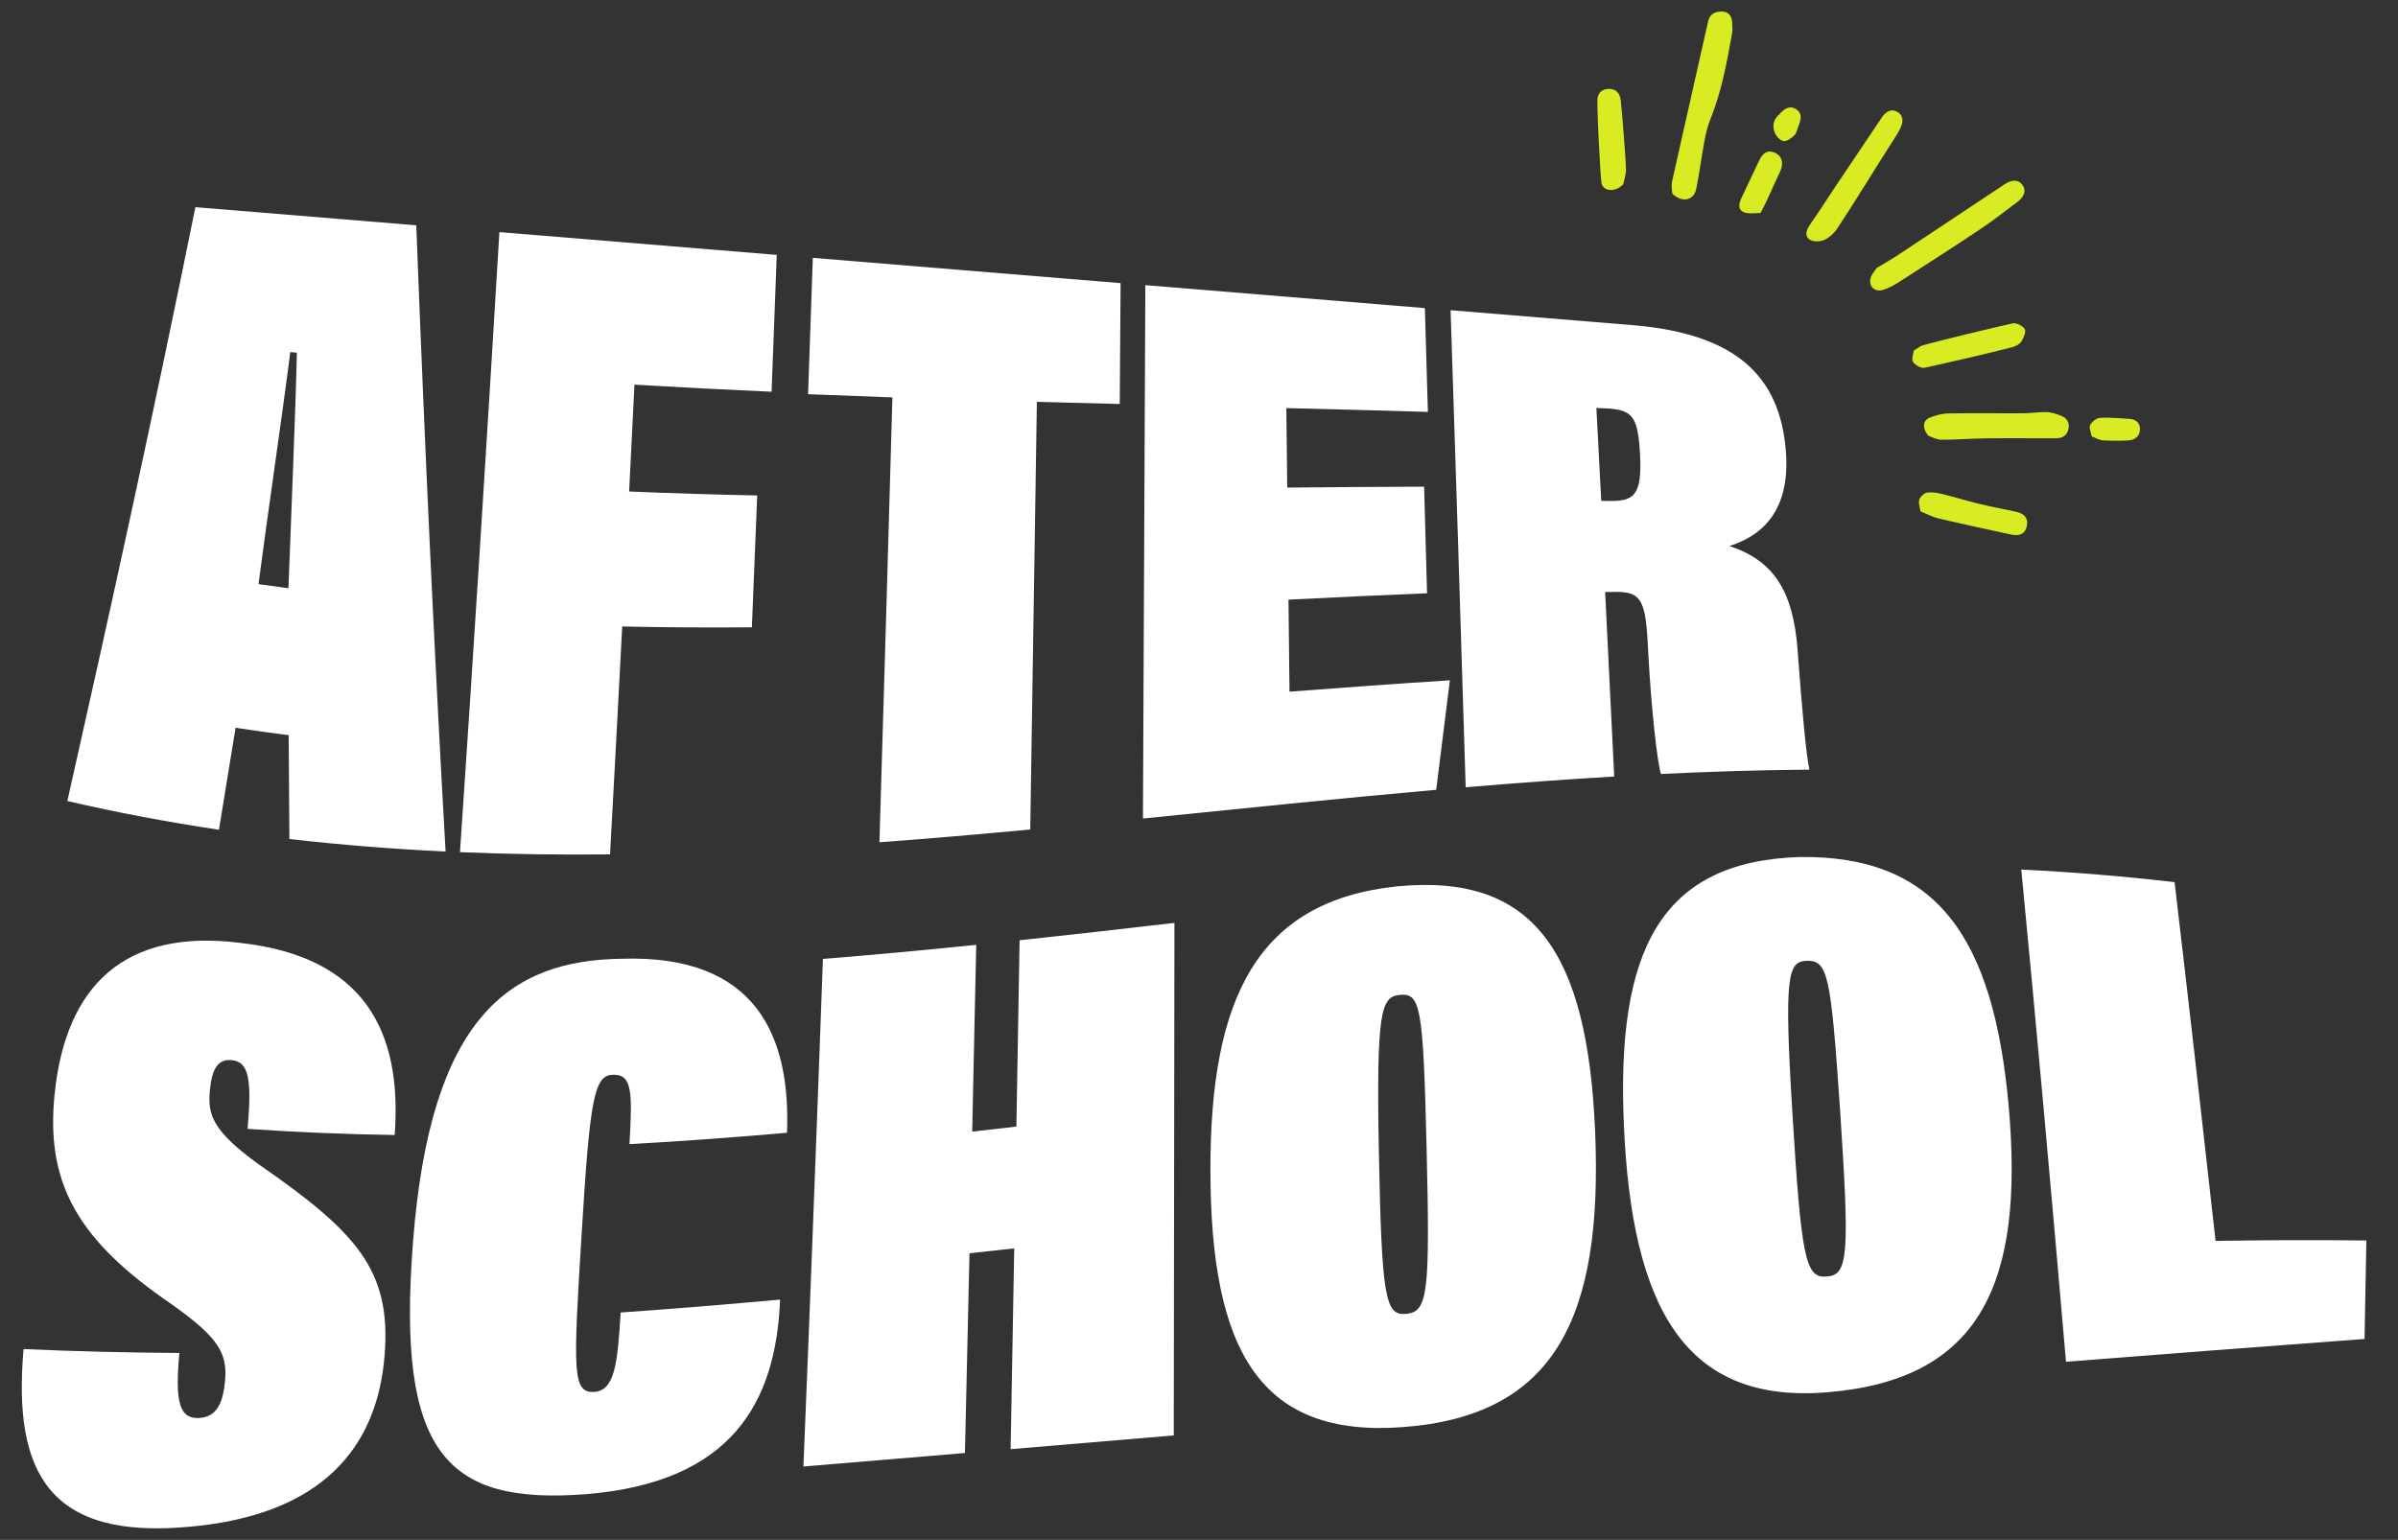
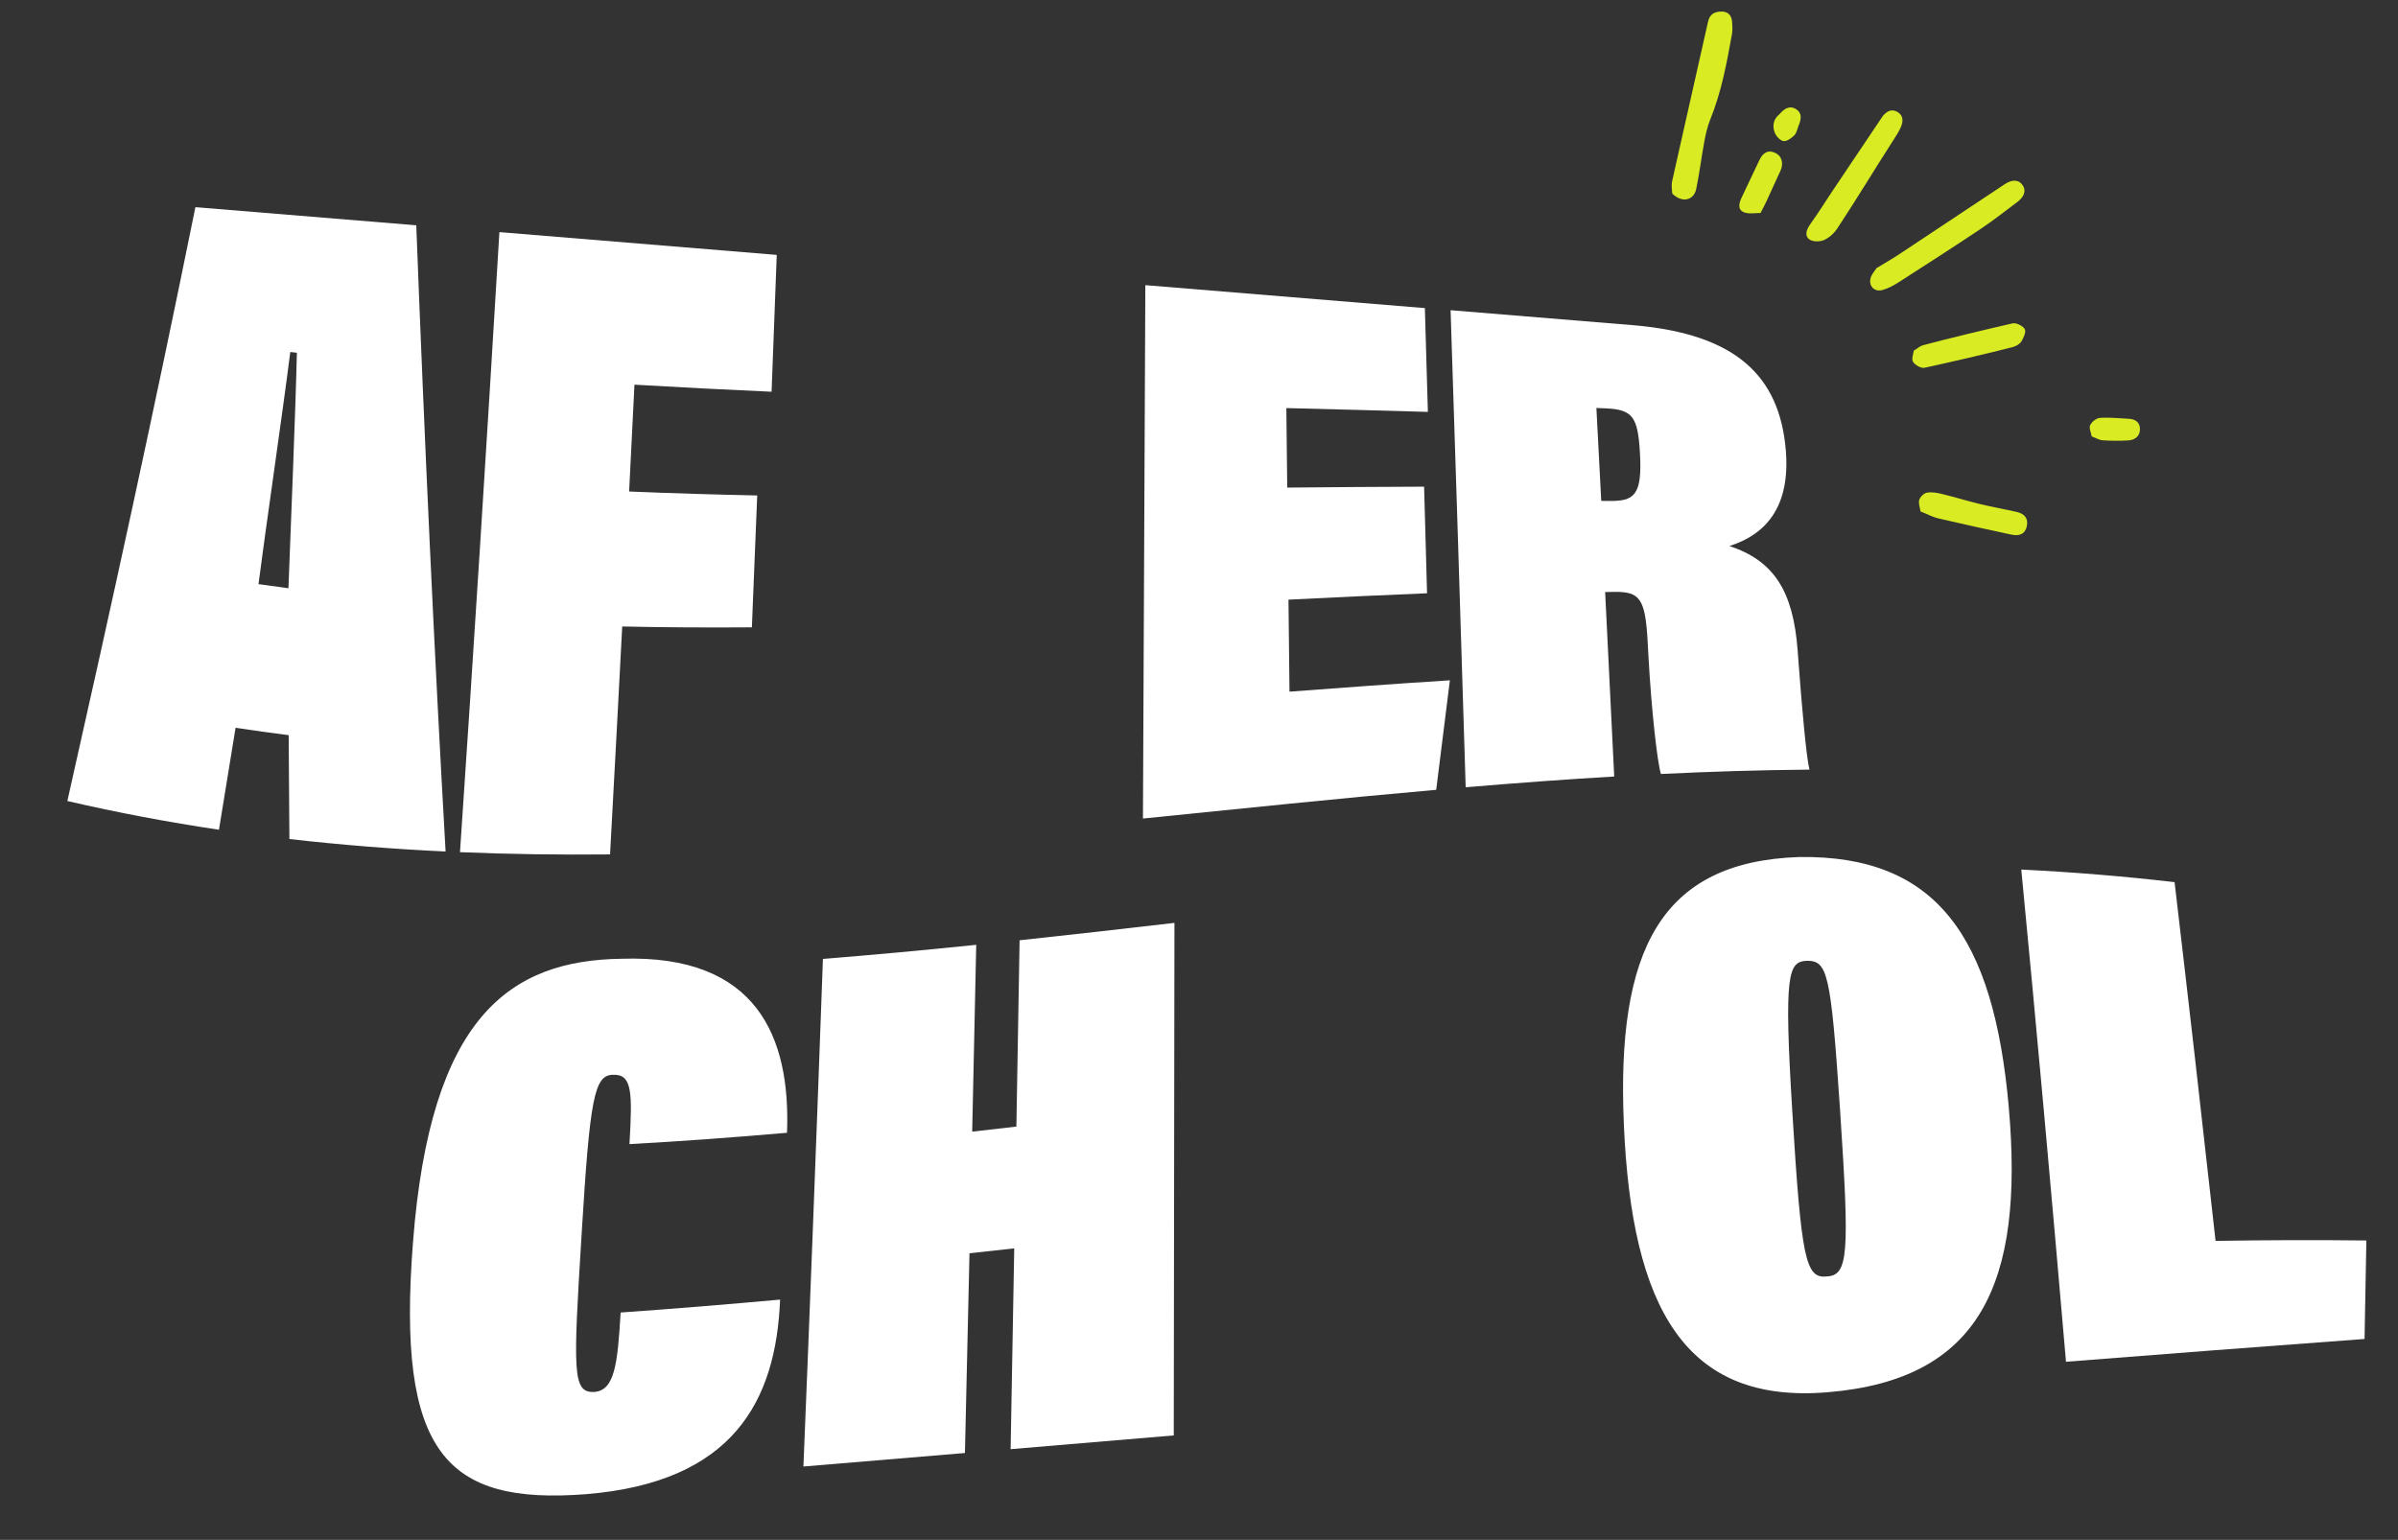
<svg xmlns="http://www.w3.org/2000/svg" id="Layer_1" x="0px" y="0px" viewBox="0 0 409 262.723" xml:space="preserve">
  <rect x="0" y="0" width="409" height="262.723" fill="#333333" stroke="none" />
  <g id="testimonials_and_video" />
  <g id="main_backgrounds" />
  <g id="footer" />
  <g id="grow" />
  <g id="play" />
  <g id="learn" />
  <g id="hero_and_promo">
    <g>
      <g id="Icon_20_00000049927598553238867390000011549983302883555501_">
        <path fill-rule="evenodd" clip-rule="evenodd" fill="#D9EB22" d="M285.222,33.032c1.714,1.673,3.686,1.135,4.087-0.805    c0.551-2.663,0.875-5.372,1.374-8.047c0.238-1.28,0.524-2.579,1.012-3.78c1.902-4.679,2.812-9.601,3.699-14.53    c0.123-0.683,0.083-1.406,0.034-2.105c-0.081-1.144-0.687-1.832-1.888-1.795c-1.13,0.035-1.932,0.452-2.215,1.723    c-2.027,9.083-4.112,18.153-6.131,27.238C285.024,31.706,285.21,32.561,285.222,33.032z" />
        <path fill-rule="evenodd" clip-rule="evenodd" fill="#D9EB22" d="M320.057,45.742c-0.378,0.586-0.76,1.005-0.946,1.497    c-0.531,1.407,0.491,2.641,1.936,2.246c0.976-0.267,1.92-0.773,2.78-1.324c4.663-2.989,9.321-5.987,13.926-9.064    c2.192-1.465,4.278-3.093,6.382-4.687c1.011-0.766,1.608-1.879,0.731-2.96c-0.799-0.986-1.98-0.662-2.966-0.008    c-6.022,3.995-12.034,8.007-18.062,11.992C322.576,44.266,321.256,45.012,320.057,45.742z" />
        <path fill-rule="evenodd" clip-rule="evenodd" fill="#D9EB22" d="M321.115,19.813c-2.691,4.011-5.374,8.027-8.075,12.03    c-1.944,2.88-2.276,3.548-4.271,6.391c-0.627,0.893-1.061,1.912-0.173,2.602c0.553,0.429,1.767,0.435,2.471,0.132    c0.882-0.379,1.737-1.142,2.274-1.957c3.792-5.756,5.891-9.353,9.619-15.152c0.44-0.683,0.891-1.374,1.22-2.112    c0.424-0.951,0.525-1.971-0.5-2.615C322.657,18.49,321.817,18.966,321.115,19.813z" />
-         <path fill-rule="evenodd" clip-rule="evenodd" fill="#D9EB22" d="M328.95,74.375c0.47,0.147,1.324,0.637,2.182,0.643    c2.543,0.02,5.087-0.206,7.632-0.234c3.966-0.044,7.932,0.01,11.899-0.007c1.08-0.004,1.924-0.466,2.141-1.616    c0.215-1.137-0.341-1.907-1.383-2.278c-0.751-0.267-1.544-0.554-2.324-0.574c-1.353-0.033-2.71,0.197-4.066,0.205    c-4.235,0.023-8.471-0.056-12.705,0.022c-1.101,0.02-2.253,0.328-3.276,0.757C327.946,71.758,327.815,73.163,328.95,74.375z" />
        <path fill-rule="evenodd" clip-rule="evenodd" fill="#D9EB22" d="M327.565,87.257c1.161,0.462,2.083,0.967,3.07,1.198    c4.12,0.963,8.255,1.856,12.391,2.748c1.248,0.269,2.333,0.037,2.661-1.406c0.32-1.405-0.457-2.169-1.735-2.459    c-2.062-0.47-4.148-0.833-6.203-1.33c-2.21-0.536-4.387-1.21-6.596-1.747c-0.819-0.199-1.722-0.351-2.525-0.199    c-0.509,0.097-1.134,0.726-1.288,1.241C327.168,85.881,327.469,86.599,327.565,87.257z" />
        <path fill-rule="evenodd" clip-rule="evenodd" fill="#D9EB22" d="M326.404,59.833c-0.055,0.548-0.419,1.439-0.12,1.904    c0.354,0.55,1.365,1.133,1.944,1.009c3.608-0.769,11.49-2.589,15.059-3.533c0.548-0.145,1.192-0.495,1.472-0.948    c0.386-0.626,0.851-1.662,0.585-2.116c-0.329-0.565-1.461-1.121-2.086-0.98c-3.7,0.837-11.666,2.744-15.326,3.748    C327.481,59.04,327.097,59.408,326.404,59.833z" />
        <path fill-rule="evenodd" clip-rule="evenodd" fill="#D9EB22" d="M300.271,36.343c0.468-0.916,0.755-1.436,1.004-1.973    c0.793-1.717,1.552-3.449,2.363-5.157c0.636-1.339,0.296-2.636-0.953-3.166c-1.302-0.553-2.077,0.185-2.597,1.253    c-1.022,2.096-1.977,4.224-2.996,6.32c-0.464,0.955-0.801,2.065,0.284,2.563C298.229,36.575,299.38,36.317,300.271,36.343z" />
-         <path fill-rule="evenodd" clip-rule="evenodd" fill="#D9EB22" d="M276.845,31.456c0.118-0.577,0.483-1.561,0.482-2.546    c0-1.461-0.72-10.302-0.891-11.76c-0.135-1.159-0.709-1.969-1.966-1.989c-1.245-0.021-1.997,0.735-2.02,1.904    c-0.043,2.214,0.43,11.823,0.673,14.019C273.29,32.599,275.349,32.967,276.845,31.456z" />
        <path fill-rule="evenodd" clip-rule="evenodd" fill="#D9EB22" d="M356.755,74.452c0.757,0.285,1.294,0.634,1.852,0.668    c1.458,0.088,2.931,0.114,4.388,0.02c1.136-0.072,2.006-0.703,1.997-1.948c-0.008-1.192-0.833-1.693-1.949-1.747    c-1.627-0.079-3.264-0.261-4.879-0.15c-0.604,0.042-1.392,0.669-1.666,1.236C356.263,73.017,356.645,73.798,356.755,74.452z" />
        <path fill-rule="evenodd" clip-rule="evenodd" fill="#D9EB22" d="M303.5,19.491c-1.02,0.823-1.272,1.994-0.782,3.183    c0.246,0.598,0.936,1.337,1.49,1.396c0.585,0.062,1.353-0.506,1.843-0.995c0.39-0.389,0.483-1.075,0.711-1.627    c0.418-1.011,0.677-2.094-0.383-2.794C305.261,17.916,304.314,18.528,303.5,19.491z" />
      </g>
      <g>
        <path fill="#FFFFFF" d="M40.179,124.169c-0.94,5.833-1.886,11.629-2.834,17.395c-8.619-1.288-17.238-2.902-25.857-4.903    c7.499-33.26,14.779-66.428,21.839-101.317c12.557,1.031,25.114,2.062,37.671,3.094C72.439,76.08,74.107,111.957,76,145.279    c-8.88-0.42-17.76-1.113-26.64-2.132c-0.047-5.855-0.087-11.762-0.124-17.72C46.217,125.044,43.198,124.626,40.179,124.169z     M49.196,100.365c0.332-8.859,1.26-31.577,1.439-40.181c-0.375-0.041-0.75-0.083-1.125-0.125    c-1.37,10.874-4.265,30.536-5.422,39.599C45.79,99.905,47.494,100.139,49.196,100.365z" />
        <path fill="#FFFFFF" d="M85.177,39.602c15.769,1.293,31.537,2.591,47.305,3.886c-0.294,7.88-0.587,15.662-0.881,23.345    c-7.795-0.347-15.592-0.745-23.387-1.204c-0.303,6.142-0.607,12.217-0.91,18.227c7.281,0.308,14.564,0.526,21.846,0.675    c-0.303,7.6-0.606,15.101-0.909,22.497c-7.372,0.057-14.744,0.019-22.116-0.143c-0.691,13.303-1.383,26.265-2.074,38.886    c-8.532,0.084-17.064-0.025-25.595-0.382C80.695,112.305,82.936,77.045,85.177,39.602z" />
-         <path fill="#FFFFFF" d="M152.208,67.798c-4.796-0.168-9.59-0.347-14.384-0.544c0.27-7.659,0.539-15.413,0.809-23.261    c17.498,1.436,34.995,2.875,52.493,4.312c-0.048,6.905-0.096,13.778-0.144,20.621c-4.712-0.119-9.423-0.243-14.134-0.37    c-0.377,24.952-0.753,49.274-1.13,72.967c-8.575,0.8-17.151,1.544-25.726,2.178C150.73,119.402,151.469,94.101,152.208,67.798z" />
        <path fill="#FFFFFF" d="M243.396,101.218c-7.879,0.323-15.757,0.694-23.635,1.089c0.058,5.226,0.116,10.459,0.173,15.698    c9.119-0.693,18.237-1.358,27.356-1.935c-0.766,6.159-1.544,12.39-2.333,18.682c-16.672,1.467-33.344,3.221-50.016,4.897    c0.136-29.823,0.272-60.156,0.408-90.998c15.892,1.305,31.784,2.61,47.676,3.916c0.171,5.86,0.342,11.762,0.514,17.708    c-8.046-0.238-16.094-0.449-24.14-0.65c0.05,4.516,0.101,9.037,0.15,13.563c7.783-0.073,15.564-0.134,23.346-0.157    C243.062,89.052,243.229,95.114,243.396,101.218z" />
        <path fill="#FFFFFF" d="M275.305,100.983c-0.511,0.009-1.022,0.018-1.534,0.027c0.516,10.258,1.031,20.749,1.547,31.47    c-8.445,0.498-16.89,1.125-25.334,1.838c-0.858-28.12-1.717-55.25-2.575-81.392c10.457,0.859,20.915,1.717,31.373,2.576    c17.262,1.518,24.748,8.608,25.806,21.348c0.751,9.213-3.023,14.216-9.614,16.309c7.531,2.502,10.86,7.599,11.628,17.786    c0.048,0.643,0.096,1.289,0.144,1.934c0.562,7.505,1.326,16.305,1.873,18.428c-8.445,0.071-16.889,0.334-25.334,0.744    c-0.633-2.036-1.637-11.057-2.142-20.321c-0.043-0.782-0.085-1.562-0.128-2.342C280.61,102.042,279.649,100.929,275.305,100.983    C275.305,100.984,275.306,100.984,275.305,100.983z M273.106,85.456c0.422,0.005,0.843,0.008,1.265,0.013    c4.298,0.06,5.766-0.854,5.336-8.175c-0.354-6.073-1.184-7.397-5.679-7.613c-0.583-0.027-1.166-0.052-1.749-0.078    C272.555,74.822,272.831,80.105,273.106,85.456z" />
-         <path fill="#FFFFFF" d="M30.597,230.834c-0.79,8.44,0.045,11.182,3.219,11.096c3.174-0.103,4.226-2.571,4.576-6.41    c0.467-5.122-1.62-7.841-10.742-14.135C12.776,210.857,7.856,201.28,9.306,186.762c1.88-18.733,12.052-28.413,31.796-25.881    c20.797,2.364,27.549,14.795,26.215,32.762c-8.362-0.127-16.724-0.465-25.086-1.05c0.751-8.609,0.19-11.45-2.742-11.725    c-2.267-0.223-3.356,1.434-3.697,5.224c-0.347,3.89,0.198,6.728,8.469,12.65c16.711,11.562,22.488,18.083,21.339,32.468    c-1.249,15.864-10.783,27.228-33.112,29.253c-23.996,2.286-30.323-9.027-28.47-30.297    C12.877,230.562,21.737,230.777,30.597,230.834z" />
        <path fill="#FFFFFF" d="M133.052,221.727c-0.705,17.416-8.097,31.157-33.084,33.195c-23.868,1.845-32.347-6.903-29.528-42.998    c2.96-38.345,16.396-48.095,35.613-48.35c23.032-0.75,28.812,13.329,28.178,29.69c-8.956,0.781-17.913,1.441-26.869,1.934    c0.483-8.682,0.527-11.98-2.807-11.825c-3.199,0.022-3.942,3.979-5.344,27.003c-1.475,23.857-1.583,27.267,2.137,27.108    c3.448-0.271,3.98-4.568,4.508-13.553C114.922,223.292,123.987,222.547,133.052,221.727z" />
        <path fill="#FFFFFF" d="M140.358,163.598c8.716-0.691,17.432-1.506,26.147-2.401c-0.23,10.786-0.459,21.409-0.689,31.872    c2.512-0.283,5.024-0.57,7.537-0.861c0.183-10.457,0.365-21.053,0.547-31.787c8.804-0.942,17.607-1.949,26.411-2.968    c-0.038,29.506-0.077,58.655-0.116,87.445c-9.275,0.783-18.551,1.565-27.826,2.346c0.206-11.245,0.412-22.667,0.618-34.261    c-2.544,0.282-5.088,0.562-7.632,0.838c-0.26,11.564-0.518,22.925-0.778,34.078c-9.183,0.771-18.365,1.539-27.548,2.303    C138.139,223.164,139.248,194.297,140.358,163.598z" />
-         <path fill="#FFFFFF" d="M272.06,192.955c1.354,31.795-6.799,48.578-32.772,50.526c-24.301,1.832-32.821-12.846-32.842-43.952    c-0.019-29.264,8.005-45.814,31.813-48.301C261.673,148.938,270.75,162.509,272.06,192.955z M235.177,196.369    c0.483,25.193,1.09,28.175,4.676,27.786c3.721-0.327,4.061-3.596,3.456-28.715c-0.582-23.935-1.037-26.065-4.639-25.697    C235.603,170.121,234.714,172.325,235.177,196.369z" />
        <path fill="#FFFFFF" d="M342.605,188.787c2.671,30.231-4.865,46.585-30.838,48.742c-24.302,2.059-33.477-14.268-34.81-45.822    c-1.247-29.387,6.131-44.712,29.939-45.489C330.311,145.894,340.018,159.825,342.605,188.787z M305.699,189.726    c1.532,25.118,2.263,28.419,5.845,28.051c3.722-0.172,3.938-3.672,2.287-28.523c-1.584-23.496-2.138-25.378-5.738-25.332    C305.027,164.137,304.229,165.972,305.699,189.726z" />
        <path fill="#FFFFFF" d="M344.747,148.357c8.716,0.43,17.431,1.131,26.147,2.152c2.331,19.813,4.661,40.214,6.992,61.203    c8.573-0.145,17.147-0.172,25.719-0.071c-0.093,5.533-0.196,11.127-0.309,16.802c-16.975,1.254-33.949,2.553-50.923,3.888    C349.832,202.694,347.29,174.703,344.747,148.357z" />
      </g>
    </g>
  </g>
  <g id="header" />
  <g id="mask" />
</svg>